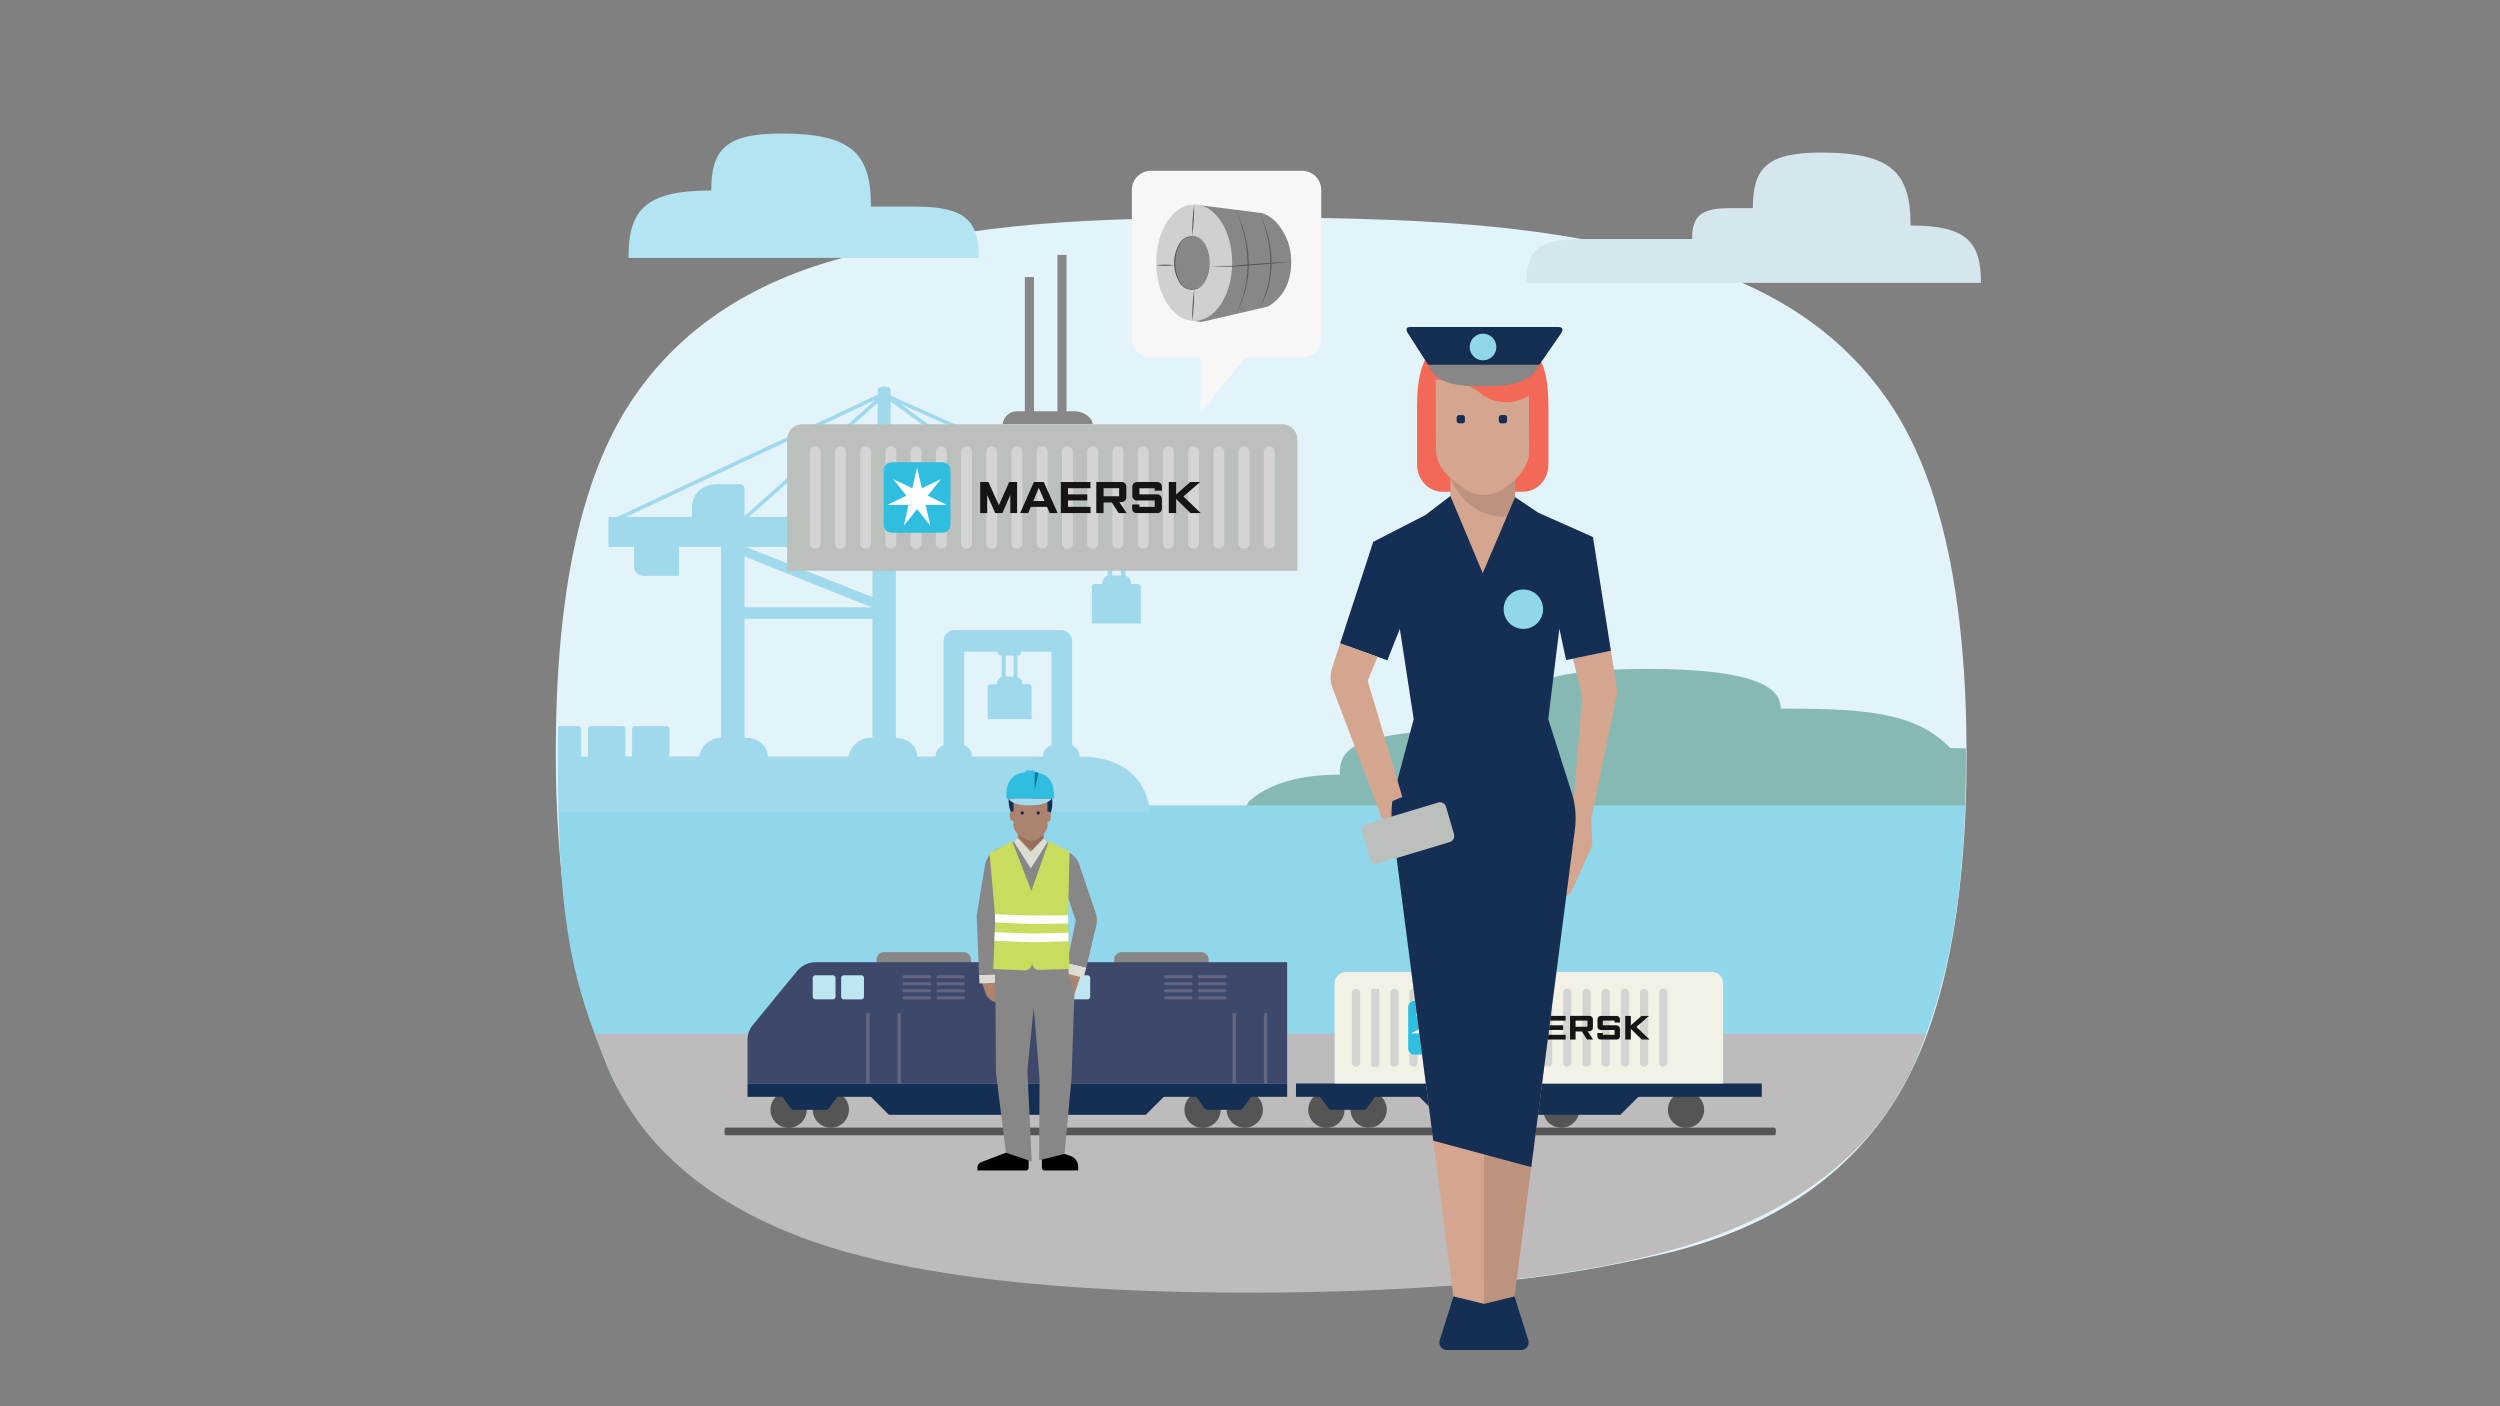
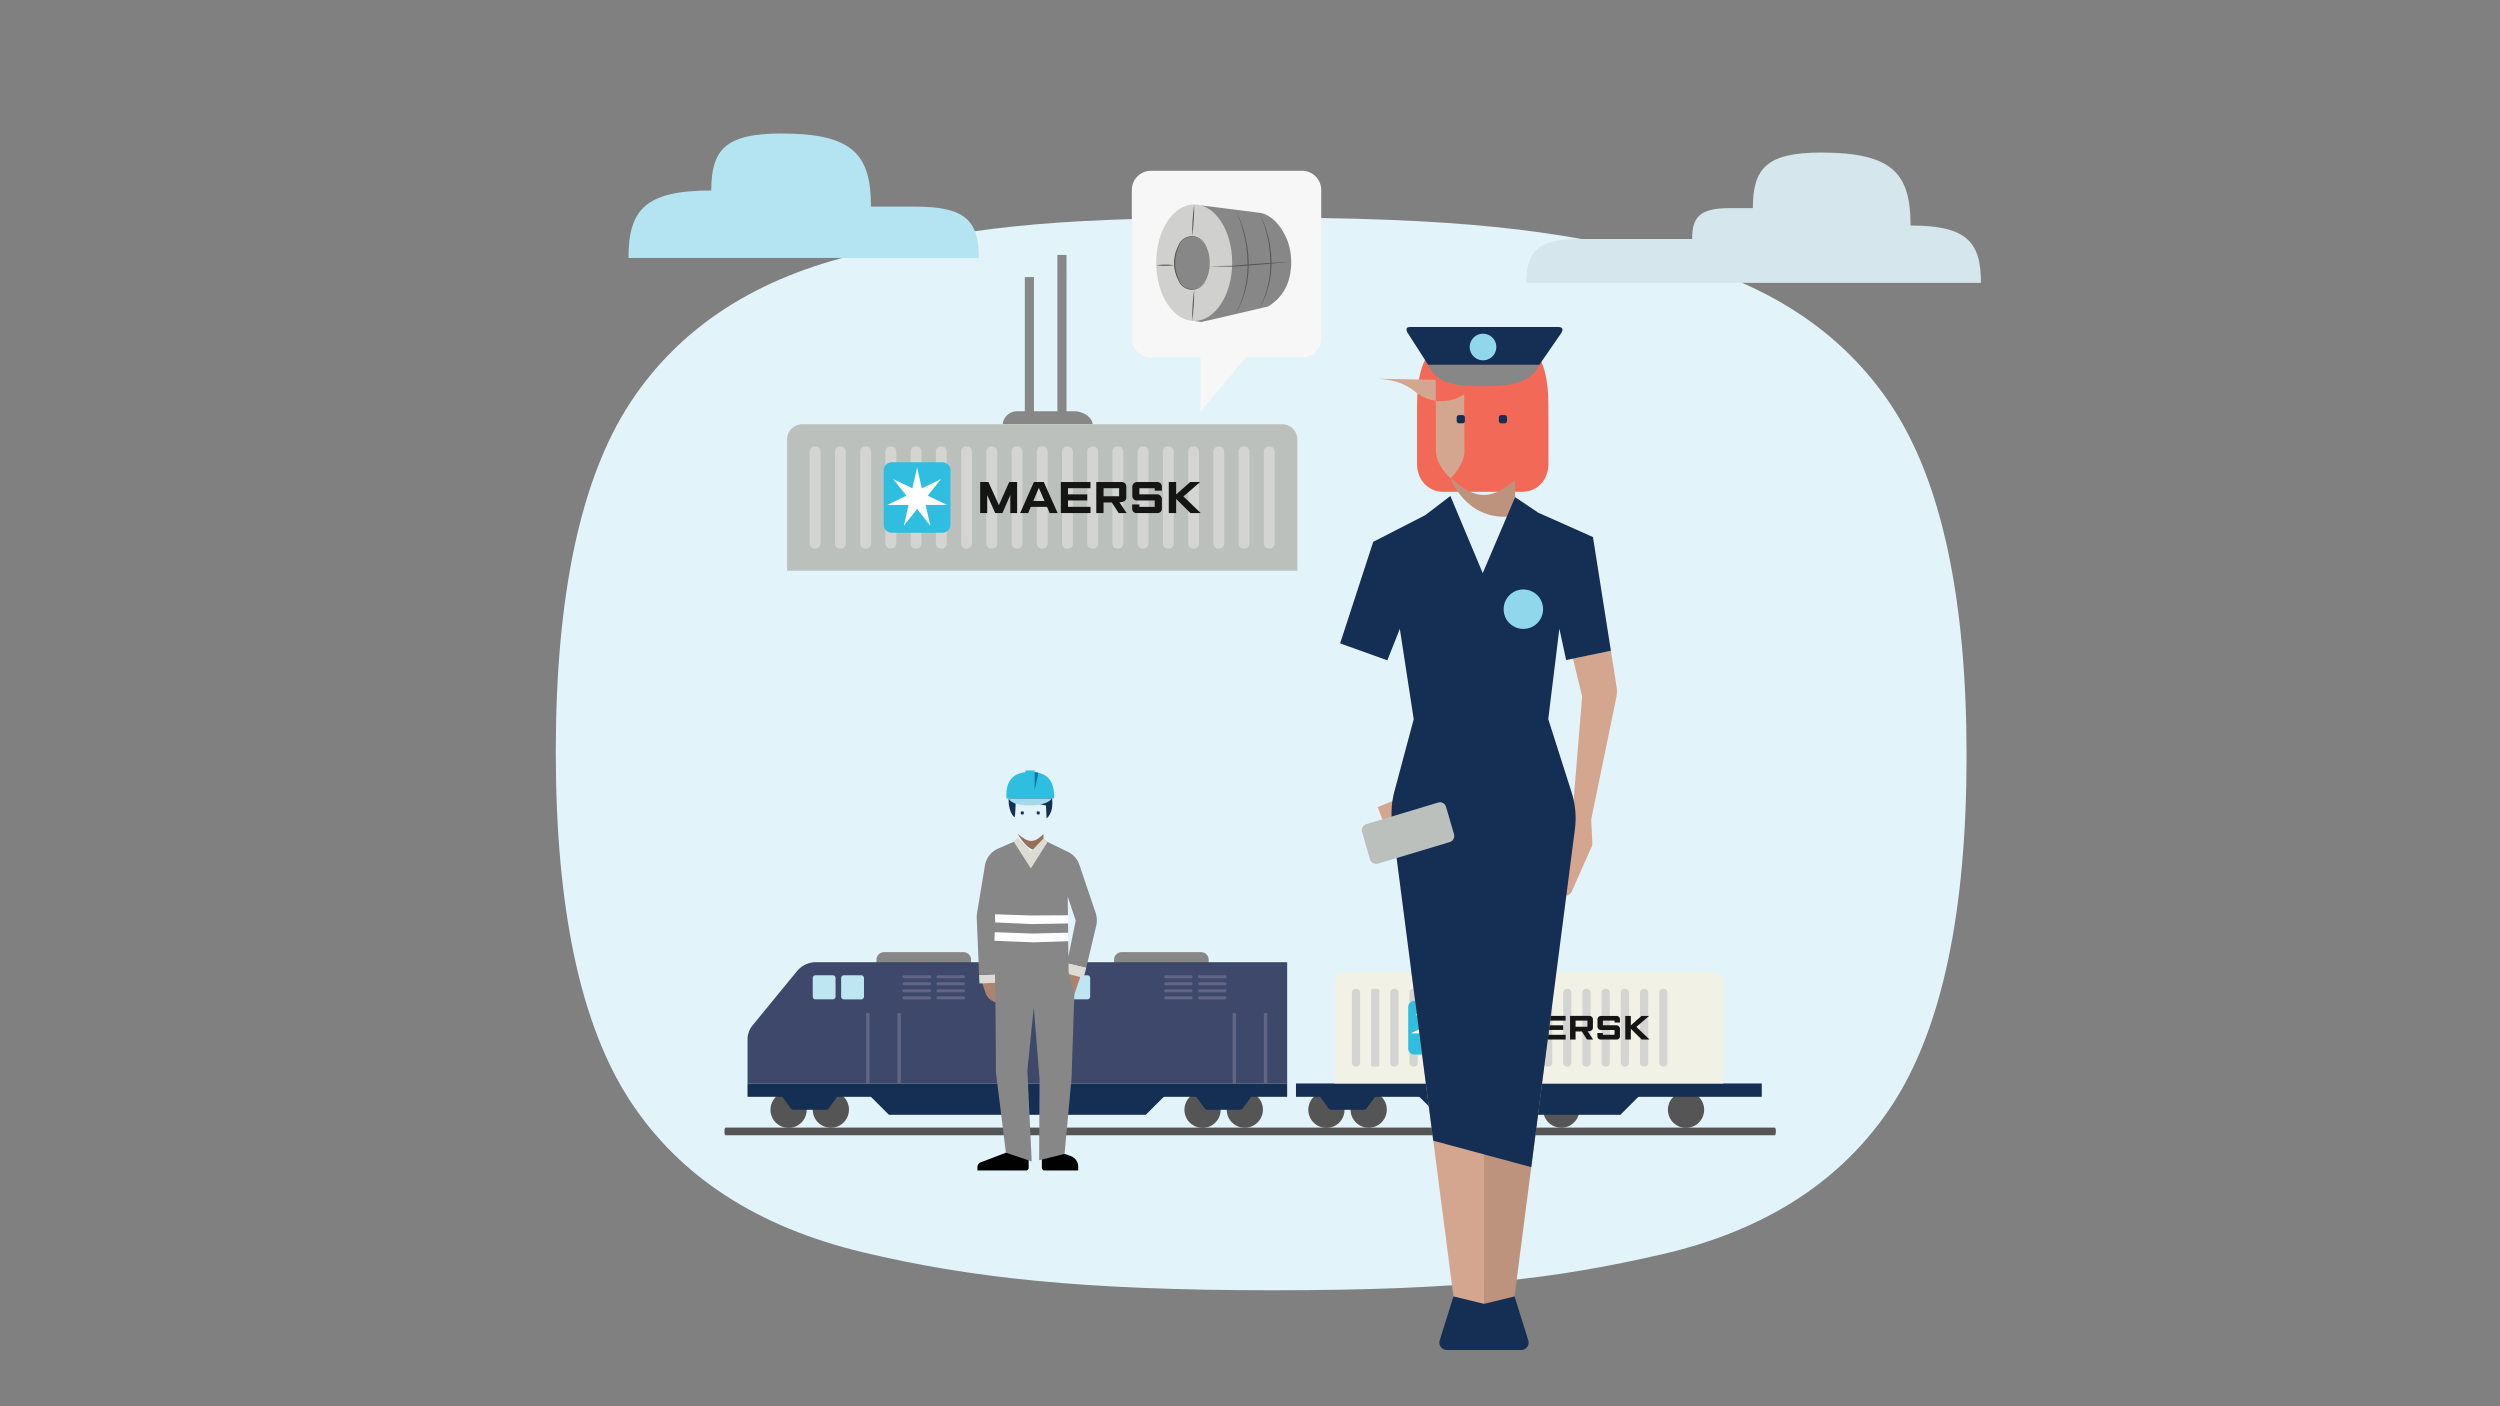
<svg xmlns="http://www.w3.org/2000/svg" id="Layer_1" data-name="Layer 1" viewBox="0 0 720 405">
  <rect x="0" y="0" width="720" height="405" fill="#808080" stroke="none" />
  <defs>
    <style>.cls-1,.cls-2{fill:none;}.cls-2{stroke:#91d7ec;stroke-miterlimit:10;stroke-width:29.215px;}.cls-3{fill:#e2f3f9;}.cls-4{clip-path:url(#clip-path);}.cls-5{fill:#86b9b3;}.cls-6{fill:#91d7ec;}.cls-7{fill:#a1d9ec;}.cls-8{fill:#bdbbbb;}.cls-9{fill:#878787;}.cls-10{fill:#bcc0bc;}.cls-11{fill:#d4d5d3;}.cls-12{fill:#151515;}.cls-13{fill:#2fbee0;}.cls-14{fill:#fff;}.cls-15{fill:#d6e6ed;}.cls-16{fill:#b4e3f1;}.cls-17{clip-path:url(#clip-path-2);}.cls-18{fill:#545554;}.cls-19{fill:#142e54;}.cls-20{fill:#f2f1e6;}.cls-21{fill:#3d486a;}.cls-22{fill:#bde5f2;}.cls-23{fill:#636683;}.cls-24{fill:#d4a690;}.cls-25{fill:#be937d;}.cls-26{fill:#f26a57;}.cls-27{fill:#ac836f;}.cls-28{fill:#966e5a;}.cls-29{fill:#010101;}.cls-30{fill:#dddcd4;}.cls-31{fill:#a5daed;}.cls-32{fill:#0174a8;}.cls-33{fill:#c9dc5d;}.cls-34{fill:#f7f7f7;}.cls-35{fill:#d0d0cf;}.cls-36{fill:#555554;}</style>
    <clipPath id="clip-path">
-       <path class="cls-1" d="M231.717,80.267q-42.915,16.445-57.088,51.266c-9.451,23.227-14.161,42.851-13.974,89.757.187,46.907,4.769,62.217,13.912,85.001q13.715,34.148,56.737,50.251Q274.339,372.614,363.292,372.28q88.936-.355,131.849-16.791,42.919-16.445,57.086-51.266c9.454-23.229,14.146-47.806,13.979-89.759-.167-41.95-4.772-62.217-13.915-84.998Q538.58,95.318,495.551,79.214,452.525,63.144,363.567,63.478q-88.936.355-131.85,16.789" />
-     </clipPath>
+       </clipPath>
    <clipPath id="clip-path-2">
      <rect class="cls-1" x="208.643" y="324.755" width="302.803" height="2.198" />
    </clipPath>
  </defs>
  <line class="cls-2" x1="271.518" y1="313.373" x2="448.571" y2="313.373" />
  <path class="cls-3" d="M366.643,371.596c55.2,0,81.888-3.444,111.913-10.34q45.001-10.341,66.417-43.071,21.373-32.731,21.4-100.496,0-67.751-21.4-100.495-21.412-32.742-67.152-43.643C447.307,66.279,421.512,62.633,359.792,62.633c-61.718,0-81.888,3.442-111.913,10.34q-45.003,10.341-66.417,43.069-21.373,32.734-21.4,100.496,0,67.754,21.4,100.495,21.412,32.742,67.152,43.643c30.514,7.272,62.829,10.92,118.029,10.92" />
  <g class="cls-4">
    <path class="cls-5" d="M604.844,230.548c-7.765-7.229-21.253-15.106-43.177-15.106-9.984-10.46-25.134-11.36-48.822-11.36,0-5.057-4.507-11.424-38.711-11.424-36.759,0-38.188,7.492-38.188,17.154-47.825,0-50.082,5.883-50.082,13.294-13.416,0-21.183,3.434-25.68,7.314a2.523,2.523,0,0,0-1.055,2.571H606.277a4.12,4.12,0,0,0-1.433-2.443" />
    <rect class="cls-6" x="160.818" y="231.946" width="423.624" height="82.108" />
    <path class="cls-7" d="M271.744,184.675V214.684a3.191,3.191,0,0,0-2.259,3.043v.157h-5.275c-.273-3.498-2.917-5.182-6.199-5.413V157.516h59.623a1.333,1.333,0,0,0,1.373,1.371v6.884a2.447,2.447,0,0,0-1.551,2.418h-2.17a.828.828,0,0,0-.823.831v10.533h14.111V169.095a.916.916,0,0,0-.991-.906h-1.891a2.304,2.304,0,0,0-1.553-2.414v-6.888a1.252,1.252,0,0,0,1.218-1.371h19.264V154.862a5.994,5.994,0,0,0-5.996-5.992h-3.932l-78.186-34.94v-1.649c0-1.295-3.734-1.216-3.734,0v1.376L177.749,148.87h-2.49v8.646h7.333v5.206a2.892,2.892,0,0,0,3.212,3.125h9.73v-8.332h12.148V212.448a6.657,6.657,0,0,0-6.332,5.419q-4.356-.006-8.543-.006v-7.817a.9.9,0,0,0-.898-.92H182.912a.833.833,0,0,0-.871.873v7.862h-1.944v-7.815a.904.904,0,0,0-.906-.92h-8.994a.837.837,0,0,0-.871.873v7.86h-1.948v-7.813a.898.898,0,0,0-.896-.92h-8.998a.836.836,0,0,0-.871.873V217.855c-5.434-.004-10.44-.006-13.449-.006-19.017,0-20.368,15.853-20.368,15.853H331.142s-.347-15.803-20.122-15.803h-.143v-.172a3.2,3.2,0,0,0-2.116-3.001V184.675a3.204,3.204,0,0,0-3.204-3.204h-30.605a3.204,3.204,0,0,0-3.208,3.204m20.155,10.183h-2.269v-6.04h2.269Zm-14.221-7.175h9.61a1.186,1.186,0,0,0,1.208,1.136v6.09a2.17,2.17,0,0,0-1.376,2.141h-1.93a.74.74,0,0,0-.734.738V207.101H297.079v-9.248a.812.812,0,0,0-.875-.805h-1.793a2.046,2.046,0,0,0-1.373-2.137v-6.094a1.103,1.103,0,0,0,1.067-1.136h8.721v26.958a3.198,3.198,0,0,0-2.404,3.086v.168c-5.301-.002-12.34-.002-20.484-.008v-.159a3.198,3.198,0,0,0-2.259-3.045ZM214.419,178.217h36.856v34.221h-.296a6.644,6.644,0,0,0-6.603,5.44c-7.641-.004-15.46-.004-23.2-.006-.296-3.686-3.225-5.351-6.758-5.432Zm0-17.969,36.593,14.639H214.419Zm.445-2.732h36.411v14.473Zm37.28-42.352L214.423,148.574v-7.602a1.419,1.419,0,0,0-1.605-1.524H206.84c-7.333,0-7.537,6.156-7.537,6.156v3.266H180.324Zm.631,33.706H215.707L252.774,116.037Zm67.521,10.018H322.86v6.826h-2.565Zm-16.434-10.018-44.534-32.541,72.822,32.541Zm-47.353,0V115.629l45.494,33.24Z" />
    <path class="cls-8" d="M238.172,378.822q47.973,21.549,147.281,21.576,99.296,0,147.279-21.576,47.989-21.588,63.961-67.705c1.525-4.402,2.94-8.849,4.248-13.391H170.543c1.374,4.598,2.871,9.233,4.51,14.134q15.155,45.373,63.119,66.962" />
  </g>
  <path class="cls-9" d="M309.407,118.441h-2.251V73.421h-2.626v45.02h-6.752V79.799h-2.626v38.642h-2.251a4.143,4.143,0,0,0-4.127,3.752h25.886c0-1.875-2.626-3.752-5.253-3.752" />
  <path class="cls-10" d="M373.627,164.379V126.542a4.347,4.347,0,0,0-4.348-4.349H231.037a4.348,4.348,0,0,0-4.349,4.349v37.837Z" />
  <path class="cls-11" d="M234.875,157.997h-.213a1.456,1.456,0,0,1-1.452-1.452V130.03a1.459,1.459,0,0,1,1.455-1.455h.211a1.45,1.45,0,0,1,1.451,1.451v26.519a1.456,1.456,0,0,1-1.452,1.452" />
  <path class="cls-11" d="M242.142,157.997h-.213a1.453,1.453,0,0,1-1.452-1.454V130.028a1.453,1.453,0,0,1,1.452-1.454h.213a1.45,1.45,0,0,1,1.45,1.451v26.52a1.45,1.45,0,0,1-1.45,1.451" />
  <path class="cls-11" d="M249.406,157.997h-.211a1.453,1.453,0,0,1-1.454-1.454V130.028a1.453,1.453,0,0,1,1.454-1.454h.211a1.45,1.45,0,0,1,1.451,1.451v26.52a1.451,1.451,0,0,1-1.451,1.451" />
  <path class="cls-11" d="M256.674,157.997h-.215a1.452,1.452,0,0,1-1.452-1.452V130.027a1.452,1.452,0,0,1,1.452-1.452h.211a1.453,1.453,0,0,1,1.454,1.454v26.519a1.449,1.449,0,0,1-1.45,1.45" />
  <path class="cls-11" d="M263.94,157.997h-.221a1.445,1.445,0,0,1-1.446-1.447v-26.524a1.45,1.45,0,0,1,1.45-1.451h.213a1.453,1.453,0,0,1,1.454,1.454v26.52a1.449,1.449,0,0,1-1.45,1.448" />
  <path class="cls-11" d="M271.204,157.997h-.218a1.447,1.447,0,0,1-1.448-1.448V130.027a1.456,1.456,0,0,1,1.452-1.452h.213A1.451,1.451,0,0,1,272.654,130.027v26.519a1.45,1.45,0,0,1-1.45,1.451" />
  <path class="cls-11" d="M278.467,157.997h-.214a1.449,1.449,0,0,1-1.45-1.45V130.028a1.458,1.458,0,0,1,1.454-1.454h.213a1.448,1.448,0,0,1,1.448,1.45v26.52a1.451,1.451,0,0,1-1.451,1.452" />
  <path class="cls-11" d="M285.734,157.997h-.213a1.453,1.453,0,0,1-1.452-1.454V130.028a1.453,1.453,0,0,1,1.452-1.454h.213a1.449,1.449,0,0,1,1.45,1.45v26.523a1.449,1.449,0,0,1-1.45,1.45" />
  <path class="cls-11" d="M293,157.997h-.215a1.45,1.45,0,0,1-1.45-1.451V130.027a1.456,1.456,0,0,1,1.452-1.452h.211a1.451,1.451,0,0,1,1.451,1.451v26.52a1.45,1.45,0,0,1-1.45,1.451" />
  <path class="cls-11" d="M300.267,157.997h-.213a1.459,1.459,0,0,1-1.455-1.455V130.027a1.452,1.452,0,0,1,1.452-1.452h.213a1.452,1.452,0,0,1,1.452,1.452v26.519a1.45,1.45,0,0,1-1.45,1.451" />
  <path class="cls-11" d="M307.531,157.997h-.215a1.451,1.451,0,0,1-1.45-1.451V130.027a1.451,1.451,0,0,1,1.451-1.452h.213a1.451,1.451,0,0,1,1.451,1.452v26.52a1.449,1.449,0,0,1-1.45,1.45" />
  <path class="cls-11" d="M314.794,157.997h-.214a1.448,1.448,0,0,1-1.448-1.45v-26.52a1.452,1.452,0,0,1,1.452-1.452h.211a1.449,1.449,0,0,1,1.45,1.45v26.521a1.45,1.45,0,0,1-1.451,1.451" />
  <path class="cls-11" d="M322.062,157.997h-.217a1.448,1.448,0,0,1-1.448-1.448V130.027a1.451,1.451,0,0,1,1.451-1.452h.213a1.451,1.451,0,0,1,1.451,1.451v26.521a1.449,1.449,0,0,1-1.45,1.45" />
  <path class="cls-11" d="M329.325,157.997h-.213a1.455,1.455,0,0,1-1.451-1.452V130.027a1.457,1.457,0,0,1,1.452-1.452h.211a1.45,1.45,0,0,1,1.451,1.451v26.52a1.45,1.45,0,0,1-1.451,1.451" />
  <path class="cls-11" d="M336.592,157.997h-.215a1.449,1.449,0,0,1-1.45-1.45v-26.52a1.452,1.452,0,0,1,1.452-1.452h.211a1.45,1.45,0,0,1,1.451,1.451v26.521a1.449,1.449,0,0,1-1.45,1.45" />
  <path class="cls-11" d="M343.861,157.997H343.644a1.451,1.451,0,0,1-1.451-1.451V130.027a1.451,1.451,0,0,1,1.452-1.452h.211a1.458,1.458,0,0,1,1.454,1.454v26.519a1.449,1.449,0,0,1-1.45,1.45" />
  <path class="cls-11" d="M351.122,157.997h-.217a1.447,1.447,0,0,1-1.447-1.448V130.027a1.451,1.451,0,0,1,1.452-1.452h.211a1.456,1.456,0,0,1,1.452,1.452v26.517a1.452,1.452,0,0,1-1.452,1.452" />
  <path class="cls-11" d="M358.389,157.997h-.213a1.454,1.454,0,0,1-1.454-1.454V130.028a1.453,1.453,0,0,1,1.454-1.454h.211a1.457,1.457,0,0,1,1.452,1.452v26.517a1.451,1.451,0,0,1-1.451,1.452" />
  <path class="cls-11" d="M365.655,157.997h-.215a1.457,1.457,0,0,1-1.452-1.452V130.027a1.452,1.452,0,0,1,1.452-1.452h.213a1.453,1.453,0,0,1,1.454,1.454v26.517a1.45,1.45,0,0,1-1.451,1.451" />
  <polygon class="cls-12" points="282.286 147.759 282.286 138.821 284.665 138.821 287.679 145.496 290.65 138.821 292.927 138.821 292.927 147.759 290.965 147.759 290.965 142.559 288.703 147.759 286.611 147.759 284.319 142.586 284.319 147.759 282.286 147.759" />
  <path class="cls-12" d="M296.11,147.759h-2.31l3.967-8.944h2.84l3.995,8.944h-2.28l-.782-1.784h-4.67Zm4.711-3.462-1.641-3.791-1.603,3.791Z" />
  <polygon class="cls-12" points="305.521 147.759 305.521 138.821 314.058 138.821 314.058 140.604 307.582 140.604 307.582 142.38 313.135 142.38 313.135 144.126 307.582 144.126 307.582 145.968 314.073 145.968 314.073 147.759 305.521 147.759" />
  <path class="cls-12" d="M315.732,147.756v-8.941h7.143a1.373,1.373,0,0,1,1.506,1.501v3.005c0,.688-.61,1.317-1.796,1.317h-.205l2.078,3.119h-2.295l-1.971-3.056h-2.369V147.756Zm2.092-4.835h4.485v-2.315h-4.485Z" />
  <path class="cls-12" d="M328.145,147.762h-.707a1.222,1.222,0,0,1-1.37-1.312V145.284H328.145v.691h4.41v-1.831h-5.06a1.297,1.297,0,0,1-1.389-1.294v-2.657a1.358,1.358,0,0,1,1.403-1.369h5.787a1.313,1.313,0,0,1,1.322,1.427v1.066h-2.062v-.705H328.145v1.759h5.047a1.368,1.368,0,0,1,1.426,1.443v2.55a1.263,1.263,0,0,1-1.385,1.399Z" />
  <polygon class="cls-12" points="336.611 147.762 336.611 138.824 338.731 138.824 338.731 142.398 342.765 138.824 345.637 138.824 340.82 142.974 345.812 147.762 342.839 147.762 338.731 143.695 338.731 147.762 336.611 147.762" />
  <path class="cls-13" d="M273.735,151.12a2.313,2.313,0,0,1-2.313,2.31H256.821a2.313,2.313,0,0,1-2.317-2.31V135.455a2.313,2.313,0,0,1,2.317-2.314h14.601a2.314,2.314,0,0,1,2.313,2.314Z" />
  <polygon class="cls-14" points="267.184 142.76 270.978 138.002 270.968 137.987 265.483 140.629 264.127 134.693 264.112 134.693 262.755 140.629 257.271 137.987 257.258 138.002 261.053 142.76 255.568 145.4 255.574 145.419 261.661 145.419 260.308 151.355 260.324 151.363 264.119 146.603 267.914 151.363 267.931 151.353 266.577 145.419 272.666 145.419 272.668 145.4 267.184 142.76" />
  <path class="cls-15" d="M550.245,64.947c16.215,0,20.27,4.73,20.27,16.517H439.61c0-9.02,3.103-12.64,15.513-12.64h32.21c0-6.342,2.182-8.886,10.906-8.886h6.583c0-11.419,3.928-16.001,19.637-16.001,20.629,0,25.786,6.017,25.786,21.01" />
  <path class="cls-16" d="M211.932,74.284H181.006c0-13.861,4.768-19.423,23.838-19.423,0-11.713,4.03-16.415,20.145-16.415,20.682,0,25.854,6.033,25.854,21.065h12.915c14.503,0,18.13,4.232,18.13,14.772H199.136" />
  <g class="cls-17">
    <g class="cls-17">
      <path class="cls-18" d="M511.156,324.756c.163,0,.291.483.291,1.098,0,.614-.128,1.1-.291,1.1H208.93c-.163,0-.287-.486-.287-1.1,0-.615.124-1.098.287-1.098Z" />
    </g>
  </g>
  <path class="cls-9" d="M320.86,291.147a2.177,2.177,0,0,0,2.177,2.174H345.915a2.178,2.178,0,0,0,2.181-2.174V276.399a2.177,2.177,0,0,0-2.181-2.177H323.036a2.176,2.176,0,0,0-2.177,2.177Z" />
  <path class="cls-9" d="M252.429,291.147a2.178,2.178,0,0,0,2.178,2.174h22.879a2.178,2.178,0,0,0,2.179-2.174V276.399a2.176,2.176,0,0,0-2.179-2.177H254.607a2.177,2.177,0,0,0-2.178,2.177Z" />
  <path class="cls-18" d="M234.069,319.587a5.215,5.215,0,1,0,5.196-5.232,5.216,5.216,0,0,0-5.196,5.232" />
  <path class="cls-18" d="M221.9,319.631a5.214,5.214,0,1,1,5.236,5.195,5.213,5.213,0,0,1-5.236-5.195" />
  <path class="cls-19" d="M233.2,313.962h7.147a1.096,1.096,0,0,1,.884,1.742l-2.527,3.46a1.093,1.093,0,0,1-.884.451h-9.241a1.097,1.097,0,0,1-.884-.451l-2.525-3.46a1.095,1.095,0,0,1,.884-1.742Z" />
  <path class="cls-18" d="M353.29,319.587a5.215,5.215,0,1,0,5.196-5.232,5.214,5.214,0,0,0-5.196,5.232" />
  <path class="cls-18" d="M341.12,319.631a5.215,5.215,0,1,1,5.234,5.195,5.215,5.215,0,0,1-5.234-5.195" />
  <path class="cls-19" d="M352.421,313.962h7.147a1.096,1.096,0,0,1,.884,1.742l-2.528,3.46a1.097,1.097,0,0,1-.884.451h-9.241a1.097,1.097,0,0,1-.884-.451l-2.527-3.46a1.096,1.096,0,0,1,.884-1.742Z" />
  <path class="cls-18" d="M444.434,319.587a5.215,5.215,0,1,0,5.197-5.232,5.212,5.212,0,0,0-5.197,5.232" />
  <path class="cls-18" d="M480.363,319.631a5.215,5.215,0,1,1,5.234,5.195,5.214,5.214,0,0,1-5.234-5.195" />
  <path class="cls-18" d="M388.965,319.587a5.215,5.215,0,1,0,5.197-5.232,5.216,5.216,0,0,0-5.197,5.232" />
  <path class="cls-18" d="M376.797,319.631a5.215,5.215,0,1,1,5.235,5.195,5.212,5.212,0,0,1-5.235-5.195" />
  <rect class="cls-19" x="373.241" y="312.041" width="134.144" height="3.842" />
  <path class="cls-20" d="M384.372,312.041V283.231a3.314,3.314,0,0,1,3.314-3.311H492.944a3.312,3.312,0,0,1,3.311,3.311v28.81Z" />
  <path class="cls-11" d="M478.952,307.18h.167a1.109,1.109,0,0,0,1.107-1.105v-20.191a1.103,1.103,0,0,0-1.102-1.104h-.162a1.113,1.113,0,0,0-1.111,1.111V306.08a1.1,1.1,0,0,0,1.101,1.1" />
  <path class="cls-11" d="M473.421,307.18h.166a1.11,1.11,0,0,0,1.107-1.107V285.884a1.102,1.102,0,0,0-1.102-1.104h-.162a1.109,1.109,0,0,0-1.109,1.109V306.08a1.101,1.101,0,0,0,1.101,1.1" />
  <path class="cls-11" d="M467.891,307.18h.162a1.108,1.108,0,0,0,1.109-1.108V285.887a1.106,1.106,0,0,0-1.107-1.107h-.163a1.105,1.105,0,0,0-1.104,1.105v20.192a1.103,1.103,0,0,0,1.102,1.102" />
  <path class="cls-11" d="M462.356,307.18h.163a1.115,1.115,0,0,0,1.112-1.112V285.885a1.105,1.105,0,0,0-1.104-1.105h-.166a1.108,1.108,0,0,0-1.107,1.108v20.191a1.101,1.101,0,0,0,1.101,1.101" />
  <path class="cls-11" d="M456.822,307.18h.17a1.11,1.11,0,0,0,1.108-1.107V285.883a1.103,1.103,0,0,0-1.102-1.102h-.162a1.113,1.113,0,0,0-1.113,1.113V306.08a1.099,1.099,0,0,0,1.1,1.1" />
  <path class="cls-11" d="M451.294,307.18h.164a1.106,1.106,0,0,0,1.107-1.107V285.885a1.105,1.105,0,0,0-1.104-1.105h-.162a1.109,1.109,0,0,0-1.108,1.108v20.191a1.102,1.102,0,0,0,1.102,1.101" />
  <path class="cls-11" d="M445.764,307.18h.162a1.112,1.112,0,0,0,1.109-1.108V285.887a1.106,1.106,0,0,0-1.105-1.107h-.164a1.105,1.105,0,0,0-1.104,1.105v20.192a1.103,1.103,0,0,0,1.102,1.102" />
  <path class="cls-11" d="M440.232,307.18h.171a1.096,1.096,0,0,0,1.096-1.096v-20.199a1.105,1.105,0,0,0-1.104-1.105h-.162a1.103,1.103,0,0,0-1.102,1.104v20.195a1.101,1.101,0,0,0,1.101,1.101" />
  <path class="cls-11" d="M434.7,307.18h.162a1.105,1.105,0,0,0,1.107-1.105V285.885a1.106,1.106,0,0,0-1.105-1.105h-.162a1.104,1.104,0,0,0-1.104,1.104v20.193a1.102,1.102,0,0,0,1.102,1.102" />
  <path class="cls-11" d="M429.169,307.18h.163a1.104,1.104,0,0,0,1.104-1.104V285.887a1.106,1.106,0,0,0-1.105-1.107h-.162a1.103,1.103,0,0,0-1.102,1.104v20.193a1.102,1.102,0,0,0,1.102,1.102" />
  <path class="cls-11" d="M423.636,307.18h.162a1.107,1.107,0,0,0,1.108-1.108V285.885a1.105,1.105,0,0,0-1.105-1.105h-.164a1.103,1.103,0,0,0-1.102,1.104v20.193a1.106,1.106,0,0,0,1.102,1.102" />
  <path class="cls-11" d="M418.105,307.18h.163a1.107,1.107,0,0,0,1.104-1.104V285.885a1.105,1.105,0,0,0-1.104-1.105h-.162a1.104,1.104,0,0,0-1.104,1.104v20.193a1.105,1.105,0,0,0,1.102,1.102" />
  <path class="cls-11" d="M412.572,307.18h.166a1.102,1.102,0,0,0,1.102-1.101V285.885a1.106,1.106,0,0,0-1.105-1.105h-.162a1.104,1.104,0,0,0-1.104,1.104v20.193a1.102,1.102,0,0,0,1.102,1.102" />
  <path class="cls-11" d="M407.041,307.18h.164a1.108,1.108,0,0,0,1.105-1.104V285.887a1.106,1.106,0,0,0-1.107-1.107h-.162a1.106,1.106,0,0,0-1.105,1.105V306.076a1.104,1.104,0,0,0,1.104,1.104" />
  <path class="cls-11" d="M401.507,307.18h.164a1.107,1.107,0,0,0,1.105-1.104V285.887a1.106,1.106,0,0,0-1.107-1.107h-.162a1.105,1.105,0,0,0-1.104,1.105v20.192a1.102,1.102,0,0,0,1.102,1.102" />
  <path class="cls-11" d="M395.407,307.18h1.307a.534.534,0,0,0,.53-.533v-21.332a.532.532,0,0,0-.53-.534h-1.307a.533.533,0,0,0-.533.534v21.332a.534.534,0,0,0,.533.533" />
  <path class="cls-11" d="M390.444,307.18h.167a1.101,1.101,0,0,0,1.101-1.101V285.887a1.106,1.106,0,0,0-1.105-1.107h-.162a1.104,1.104,0,0,0-1.104,1.104v20.193a1.103,1.103,0,0,0,1.102,1.102" />
  <polygon class="cls-12" points="426.709 299.386 426.709 292.58 428.52 292.58 430.813 297.664 433.075 292.58 434.81 292.58 434.81 299.386 433.317 299.386 433.317 295.427 431.594 299.386 430 299.386 428.256 295.446 428.256 299.386 426.709 299.386" />
  <path class="cls-12" d="M437.235,299.386h-1.759l3.021-6.81h2.162l3.044,6.81h-1.737l-.599-1.357h-3.552Zm3.586-2.636-1.251-2.887-1.221,2.887Z" />
  <polygon class="cls-12" points="444.401 299.386 444.401 292.58 450.897 292.58 450.897 293.937 445.969 293.937 445.969 295.289 450.197 295.289 450.197 296.619 445.969 296.619 445.969 298.022 450.909 298.022 450.909 299.386 444.401 299.386" />
  <path class="cls-12" d="M452.172,299.385v-6.809h5.438A1.046,1.046,0,0,1,458.759,293.719v2.288c0,.525-.463,1.002-1.368,1.002h-.153l1.58,2.376h-1.749l-1.502-2.327h-1.801v2.327Zm1.594-3.682h3.416v-1.765h-3.416Z" />
  <path class="cls-12" d="M461.623,299.39h-.536a.93.93,0,0,1-1.042-1V297.501h1.578v.528h3.361v-1.396h-3.855a.987.987,0,0,1-1.055-.985V293.624a1.035,1.035,0,0,1,1.066-1.043h4.407a1.001,1.001,0,0,1,1.006,1.089v.812h-1.568v-.54h-3.361v1.341h3.843a1.043,1.043,0,0,1,1.086,1.1v1.942a.96.96,0,0,1-1.051,1.065Z" />
  <polygon class="cls-12" points="468.072 299.39 468.072 292.581 469.683 292.581 469.683 295.303 472.759 292.581 474.943 292.581 471.276 295.742 475.077 299.39 472.812 299.39 469.683 296.292 469.683 299.39 468.072 299.39" />
  <path class="cls-13" d="M420.194,301.946a1.761,1.761,0,0,1-1.758,1.759H407.317a1.761,1.761,0,0,1-1.762-1.759v-11.928a1.761,1.761,0,0,1,1.762-1.762h11.119a1.76,1.76,0,0,1,1.758,1.762Z" />
  <polygon class="cls-14" points="415.209 295.58 418.097 291.956 418.091 291.945 413.913 293.957 412.882 289.438 412.868 289.438 411.837 293.957 407.661 291.945 407.652 291.956 410.541 295.58 406.365 297.588 406.371 297.605 411.004 297.605 409.973 302.122 409.986 302.129 412.876 298.506 415.764 302.129 415.779 302.121 414.746 297.605 419.382 297.605 419.385 297.588 415.209 295.58" />
  <path class="cls-21" d="M370.704,277.106V312.041H215.289v-12.671a6.448,6.448,0,0,1,1.461-4.081l12.768-15.583a7.095,7.095,0,0,1,5.489-2.599Z" />
  <polygon class="cls-19" points="473.774 313.962 466.679 321.054 437.681 321.054 437.681 313.962 473.774 313.962" />
  <polygon class="cls-19" points="406.856 313.962 413.949 321.054 442.949 321.054 442.949 313.962 406.856 313.962" />
  <rect class="cls-19" x="215.288" y="312.041" width="155.415" height="3.842" />
  <polygon class="cls-19" points="279.731 313.962 306.265 313.962 337.092 313.962 329.998 321.054 306.265 321.054 279.731 321.054 255.996 321.054 248.906 313.962 279.731 313.962" />
  <path class="cls-19" d="M388.096,313.962h7.151a1.096,1.096,0,0,1,.882,1.742l-2.525,3.46a1.102,1.102,0,0,1-.888.451h-9.24a1.099,1.099,0,0,1-.886-.451l-2.527-3.46a1.097,1.097,0,0,1,.888-1.742Z" />
  <path class="cls-22" d="M234.854,280.881h4.994a.79.79,0,0,1,.79.79v5.356a.79.79,0,0,1-.79.79h-4.994a.79.79,0,0,1-.79-.79v-5.356A.79.79,0,0,1,234.854,280.881Z" />
  <path class="cls-22" d="M243.04,280.881h4.994a.792.792,0,0,1,.792.792v5.355a.79.79,0,0,1-.79.79h-4.994a.792.792,0,0,1-.792-.792v-5.355A.79.79,0,0,1,243.04,280.881Z" />
  <path class="cls-22" d="M299.999,280.881h4.994a.792.792,0,0,1,.792.792v5.355a.79.79,0,0,1-.79.79H300a.792.792,0,0,1-.792-.792v-5.355A.79.79,0,0,1,299.999,280.881Z" />
  <path class="cls-22" d="M308.187,280.881H313.18a.79.79,0,0,1,.79.79v5.356a.79.79,0,0,1-.79.79h-4.994a.789.789,0,0,1-.789-.789v-5.358A.79.79,0,0,1,308.187,280.881Z" />
  <path class="cls-23" d="M268.133,281.343v-.059a.404.404,0,0,0-.404-.404h-7.386a.4.4,0,0,0-.401.401v.063a.403.403,0,0,0,.402.403h7.383a.404.404,0,0,0,.405-.404" />
  <path class="cls-23" d="M268.133,283.366v-.059a.406.406,0,0,0-.407-.405h-7.385a.4.4,0,0,0-.4.4v.069a.4.4,0,0,0,.4.4h7.388a.405.405,0,0,0,.404-.404" />
  <path class="cls-23" d="M268.133,285.389v-.059a.405.405,0,0,0-.405-.404h-7.385a.401.401,0,0,0-.401.401v.061a.408.408,0,0,0,.405.407h7.381a.406.406,0,0,0,.405-.405" />
  <path class="cls-23" d="M268.133,287.413v-.059a.403.403,0,0,0-.403-.403h-7.388a.401.401,0,0,0-.401.401v.063a.404.404,0,0,0,.402.403h7.383a.406.406,0,0,0,.405-.405" />
  <path class="cls-23" d="M277.903,281.346v-.061a.406.406,0,0,0-.405-.405h-7.382a.403.403,0,0,0-.404.404v.059a.403.403,0,0,0,.404.404h7.385a.402.402,0,0,0,.403-.401" />
  <path class="cls-23" d="M277.903,283.366v-.062a.403.403,0,0,0-.404-.402h-7.382a.406.406,0,0,0-.405.405v.059a.403.403,0,0,0,.404.404h7.383a.403.403,0,0,0,.404-.404" />
  <path class="cls-23" d="M277.903,285.395v-.065a.404.404,0,0,0-.404-.404h-7.385a.403.403,0,0,0-.403.403v.059a.406.406,0,0,0,.407.407h7.385a.4.4,0,0,0,.4-.4" />
  <path class="cls-23" d="M277.903,287.415v-.061a.403.403,0,0,0-.403-.404h-7.385a.405.405,0,0,0-.404.404v.059a.403.403,0,0,0,.403.404h7.386a.403.403,0,0,0,.403-.403" />
  <path class="cls-23" d="M343.469,281.342v-.059a.403.403,0,0,0-.404-.403h-7.39a.4.4,0,0,0-.4.4v.065a.404.404,0,0,0,.402.403h7.386a.406.406,0,0,0,.405-.405" />
  <path class="cls-23" d="M343.469,283.365v-.059a.404.404,0,0,0-.404-.404h-7.385a.406.406,0,0,0-.405.405v.063a.402.402,0,0,0,.4.4h7.39a.405.405,0,0,0,.404-.405" />
  <path class="cls-23" d="M343.469,285.389v-.059a.403.403,0,0,0-.403-.404h-7.392a.4.4,0,0,0-.4.4v.063a.407.407,0,0,0,.405.405h7.383a.406.406,0,0,0,.405-.405" />
  <path class="cls-23" d="M343.469,287.411v-.058a.402.402,0,0,0-.401-.402h-7.392a.401.401,0,0,0-.401.401v.063a.404.404,0,0,0,.402.402h7.386a.406.406,0,0,0,.405-.407" />
  <path class="cls-23" d="M353.24,281.343v-.059a.405.405,0,0,0-.404-.404h-7.39a.397.397,0,0,0-.397.396v.067a.405.405,0,0,0,.404.404h7.383a.405.405,0,0,0,.404-.404" />
  <path class="cls-23" d="M353.24,283.368v-.059a.408.408,0,0,0-.405-.407h-7.39a.396.396,0,0,0-.396.396v.071a.402.402,0,0,0,.401.401h7.388a.404.404,0,0,0,.403-.403" />
  <path class="cls-23" d="M353.24,285.391v-.059a.406.406,0,0,0-.404-.405h-7.39a.397.397,0,0,0-.397.397v.063a.408.408,0,0,0,.408.408h7.379a.405.405,0,0,0,.404-.404" />
  <path class="cls-23" d="M353.24,287.413v-.058a.403.403,0,0,0-.403-.404h-7.392a.397.397,0,0,0-.397.397v.066a.405.405,0,0,0,.404.404h7.383a.405.405,0,0,0,.404-.405" />
  <rect class="cls-23" x="258.461" y="291.787" width="0.987" height="20.254" />
  <rect class="cls-23" x="249.45" y="291.787" width="0.983" height="20.254" />
  <rect class="cls-23" x="363.992" y="291.787" width="0.985" height="20.254" />
  <rect class="cls-23" x="354.982" y="291.787" width="0.985" height="20.254" />
  <polygon class="cls-14" points="436.346 143.186 437.741 162.748 426.999 171.017 417.052 162.748 417.708 142.844 426.999 171.017 436.346 143.186" />
  <path class="cls-24" d="M408.379,234.105l3.087-1.277a1.288,1.288,0,0,0,.787-1.334l-.018-.153a1.291,1.291,0,0,0-1.159-1.139l-7.202-.676-7.079,2.933,3.958,10.431a2.148,2.148,0,0,0,2.644,1.288l4.468-1.382a2.147,2.147,0,0,0,1.489-2.38Z" />
  <polygon class="cls-25" points="427.393 375.527 427.393 285.776 446.765 291.524 436.187 373.382 427.393 375.527" />
  <polygon class="cls-24" points="427.393 375.527 427.393 285.776 406.431 279.559 418.598 373.382 427.393 375.527" />
  <path class="cls-19" d="M436.187,373.382l3.955,12.636a2.149,2.149,0,0,1-2.05,2.79H427.393V375.528Z" />
  <path class="cls-19" d="M418.598,373.382l-3.955,12.636a2.148,2.148,0,0,0,2.049,2.79h10.7V375.528Z" />
  <path class="cls-24" d="M465.501,200.862,458.263,236.003l.328,6.821a2.144,2.144,0,0,1-.183.975L452.683,256.701a2.152,2.152,0,0,1-2.35,1.242l-1.801-.33-.12-14.32,4.348-7.392,2.898-35.318L453.021,189.684l10.917-2.259,1.636,10.365a8.57,8.57,0,0,1-.073,3.072" />
  <path class="cls-26" d="M438.472,141.636c4.186,0,7.478-3.38,7.478-8.036,0-4.865-.004-13.807-.004-16.575,0-15.732-5.063-20.528-18.918-20.528-13.854,0-18.918,4.796-18.918,20.528,0,2.768-.004,11.71-.004,16.575,0,4.656,3.291,8.036,7.478,8.036Z" />
-   <path class="cls-24" d="M413.491,109.382l.055,20.077c0,4.889,4.162,8.168,4.162,8.168v5.216l9.29,28.174,9.349-27.832v-4.99s4.044-3.847,4.044-7.921c0-1.047-.077-16.393-.077-16.393h.008a11.812,11.812,0,0,1-14.019-.668c-2.401-1.913-5.794-3.832-12.812-3.832" />
+   <path class="cls-24" d="M413.491,109.382l.055,20.077c0,4.889,4.162,8.168,4.162,8.168v5.216v-4.99s4.044-3.847,4.044-7.921c0-1.047-.077-16.393-.077-16.393h.008a11.812,11.812,0,0,1-14.019-.668c-2.401-1.913-5.794-3.832-12.812-3.832" />
  <path class="cls-19" d="M421.206,121.921h-.993a.691.691,0,0,1-.691-.691v-.992a.691.691,0,0,1,.691-.692h.993a.693.693,0,0,1,.692.692v.992a.692.692,0,0,1-.692.691" />
  <path class="cls-19" d="M433.346,121.921h-.993a.691.691,0,0,1-.691-.691v-.992a.691.691,0,0,1,.691-.692h.993a.693.693,0,0,1,.692.692v.992a.692.692,0,0,1-.692.691" />
  <path class="cls-25" d="M436.346,138.196V143.186l-1.883,5.609c-12.565.791-16.755-11.167-16.755-11.167,6.017,5.343,10.937,7.452,18.638.568" />
  <path class="cls-19" d="M451.046,190.093l12.892-2.668-5.166-32.753-15.727-7.003-6.698-4.484-9.319,21.881-9.318-22.226-7.238,5.526L395.491,156.043l-9.535,29.25,13.599,4.88,3.598-9.082,3.997,26.043L401.6,227.883a24.619,24.619,0,0,0-.633,9.544l11.812,91.094,28.22,7.614,12.574-97.317a24.654,24.654,0,0,0-.962-10.656l-6.716-21.052,3.204-26.064Z" />
  <path class="cls-10" d="M417.502,242.525l-20.662,6.204a1.839,1.839,0,0,1-2.279-1.252l-2.287-7.856a1.84,1.84,0,0,1,1.252-2.28l20.662-6.206a1.838,1.838,0,0,1,2.279,1.252l2.288,7.857a1.841,1.841,0,0,1-1.253,2.28" />
-   <path class="cls-24" d="M396.795,232.459,383.768,198.136a8.6,8.6,0,0,1-.136-5.712l2.325-7.132,10.791,3.87-2.851,6.923,9.979,33.439Z" />
  <path class="cls-6" d="M444.405,175.448a5.677,5.677,0,1,1-5.677-5.677,5.677,5.677,0,0,1,5.677,5.677" />
  <path class="cls-19" d="M411.318,105.088h31.987L449.509,96.125s1.501-1.951-.771-1.951H406.076c-1.668,0-.746,1.576-.746,1.576Z" />
  <path class="cls-9" d="M443.304,105.088H411.318c2.121,4.93,6.973,6.16,15.16,6.16,8.184,0,14.249-.703,16.827-6.16" />
  <path class="cls-6" d="M430.939,99.94a3.828,3.828,0,1,1-3.828-3.828,3.829,3.829,0,0,1,3.828,3.828" />
  <path class="cls-19" d="M290.484,230.62c0-4.326,1.71-5.807,6.491-5.807,4.783,0,6.107,1.821,6.107,6.576,0,3.119-1.665,4.313-1.665,4.313-.02-.618-.171-3.714-.171-3.714l-8.712-1.823s-.096,5.313-.367,5.153c-.851-.502-1.683-2.628-1.683-4.698" />
-   <path class="cls-27" d="M291.936,228.551l-.043,5.144h-.299c-.427,0-.769.335-.769,1.253,0,1.282.256,1.396,1.024,1.396v1.067a3.434,3.434,0,0,0,1.238,2.691v1.537l3.715,5.075,3.715-4.904v-1.58a3.683,3.683,0,0,0,1.182-2.52c0-.384-.03-.555-.03-1.024.855,0,.941-.427.941-1.623,0-1.195-.428-1.368-.684-1.368h-.257v-2.537Z" />
  <path class="cls-19" d="M294.601,234.561h-.365a.254.254,0,0,1-.254-.253v-.365a.254.254,0,0,1,.254-.253h.365a.252.252,0,0,1,.252.253v.365a.252.252,0,0,1-.252.253" />
  <path class="cls-19" d="M299.188,234.561h-.365a.253.253,0,0,1-.253-.253v-.365a.253.253,0,0,1,.253-.253h.365a.253.253,0,0,1,.253.253v.365a.253.253,0,0,1-.253.253" />
  <path class="cls-28" d="M300.519,240.23v1.58s-2.268,2.889-2.275,2.987c-2.668.005-5.156-4.695-5.156-4.695,2.917,2.563,4.554,2.932,7.431.128" />
  <path class="cls-27" d="M283.835,285.961l-1.081-3.153,4.193-1.436,2.416,7.059-.284.097a4.127,4.127,0,0,1-5.244-2.567" />
  <rect class="cls-27" x="304.311" y="281.317" width="7.461" height="4.431" transform="translate(-60.016 483.067) rotate(-71.091)" />
  <path class="cls-29" d="M296.253,333.287v3.014a.803.803,0,0,1-.802.802H281.497v-.888a1.605,1.605,0,0,1,1.032-1.498l8.777-3.353Z" />
  <path class="cls-29" d="M310.515,335.974v1.129H300.863a.803.803,0,0,1-.804-.802V332.846l3.842-1.485,4.477,1.59a3.207,3.207,0,0,1,2.136,3.023" />
  <polygon class="cls-30" points="282.084 283.238 281.973 280.777 286.639 280.574 286.655 283.052 282.084 283.238" />
  <polygon class="cls-30" points="306.727 280.243 307.324 277.306 312.866 278.61 312.071 281.655 306.727 280.243" />
  <path class="cls-9" d="M286.628,279.086h20.776l2.007,7.284-.794,23.918c-.005.125-.013.25-.024.377l-2.003,21.651-7.312,1.832.113-23.283-1.664-20.685-1.839,18.101,1.242,26.213-7.427-2.519-2.819-22.688a6.912,6.912,0,0,1-.048-.746l-.209-29.457" />
  <path class="cls-9" d="M307.761,280.395l-4.874,2.656a3.208,3.208,0,0,1-4.64-2.012l-.433-1.671-.661,2.984a3.208,3.208,0,0,1-3.317,2.508l-7.169-.411-.027-3.875-4.666.202-.672-16.475a6.499,6.499,0,0,1,.081-1.312l2.282-13.747a6.416,6.416,0,0,1,3.749-4.825l4.553-1.999,1.156-.926,3.275,3.422.478,4.024.493-4.064,3.119-3.213,1.228.835,5.869,2.847a6.424,6.424,0,0,1,3.279,3.721l4.702,13.928a6.423,6.423,0,0,1,.164,3.532l-2.863,12.087L307.325,277.306l2.484-12.177-2.306-6.91Z" />
  <polygon class="cls-30" points="296.877 250.092 301.715 242.494 300.519 241.491 296.844 245.331 293.09 241.287 291.966 242.419 296.877 250.092" />
  <path class="cls-31" d="M302.907,229.918H290.506s.323,2.035,5.975,2.035c5.65,0,6.425-2.035,6.425-2.035" />
  <path class="cls-13" d="M297.982,222.402v-.503h-2.663v.498c-4.069.429-5.494,3.038-5.494,6.659l-.009.863h13.768l.027-.825c-.193-4.306-1.945-6.308-5.629-6.692" />
  <path class="cls-32" d="M297.982,222.402v5.115l1.085-4.928a3.836,3.836,0,0,0-1.085-.187" />
-   <path class="cls-33" d="M284.982,245.689l1.673,18.863-.596,14.534s8.19.394,8.992.394a2.049,2.049,0,0,0,2.14-2.175c.257,1.354,1.003,2.073,2.177,2.019,1.172-.052,8.673-.238,8.673-.238l-.466-14.591.466-19.161-5.979-3.04-5.012,14.304-5.554-14.304Z" />
  <polygon class="cls-14" points="286.545 263.31 296.851 263.66 307.597 263.597 307.622 265.951 297.084 266.134 286.611 265.654 286.545 263.31" />
  <polygon class="cls-14" points="286.495 268.467 297.292 268.865 307.707 268.615 307.784 271.062 297.632 271.391 286.394 270.946 286.495 268.467" />
  <path class="cls-34" d="M331.484,49.186h43.513a5.517,5.517,0,0,1,5.516,5.516v42.768a5.517,5.517,0,0,1-5.516,5.516H358.793l-13.03,15.585V102.987H331.484a5.517,5.517,0,0,1-5.516-5.516V54.703a5.517,5.517,0,0,1,5.516-5.516" />
  <path class="cls-9" d="M346,59.164,362.88,61.3s4.896.377,7.97,8.159a18.492,18.492,0,0,1,0,12.112,13.04,13.04,0,0,1-5.71,6.714l-19.141,4.456-2.076-.307" />
  <path class="cls-35" d="M354.864,75.648c0,9.271-4.899,16.786-10.94,16.786s-10.939-7.515-10.939-16.786,4.897-16.786,10.939-16.786,10.94,7.515,10.94,16.786" />
  <path class="cls-9" d="M348.383,75.728c0,4.211-2.257,7.624-5.043,7.624s-5.043-3.414-5.043-7.624c0-4.211,2.257-7.626,5.043-7.626s5.043,3.415,5.043,7.626" />
  <path class="cls-36" d="M348.383,75.728a10.421,10.421,0,0,1-1.111,4.861,4.199,4.199,0,0,1-7.938.04,10.58,10.58,0,0,1-.001-9.804,4.202,4.202,0,0,1,7.941.04,10.445,10.445,0,0,1,1.109,4.862m0,0a10.367,10.367,0,0,0-1.185-4.822,4.035,4.035,0,0,0-7.643.04,11.041,11.041,0,0,0,0,9.563,4.035,4.035,0,0,0,7.643.04,10.371,10.371,0,0,0,1.185-4.822" />
  <path class="cls-18" d="M343.34,68.103c-.04-1.548.047-3.089.125-4.631.116-1.539.222-3.079.459-4.611.042,1.549-.047,3.091-.124,4.632-.117,1.539-.225,3.077-.46,4.609" />
  <path class="cls-18" d="M343.34,92.593c-.04-1.549.047-3.089.125-4.631.116-1.539.222-3.079.459-4.611.043,1.549-.047,3.091-.124,4.632-.117,1.539-.225,3.077-.46,4.609" />
  <path class="cls-18" d="M348.478,76.677c2.123-.073,4.244-.106,6.366-.116h-.008L359.085,76.194c1.415-.136,2.835-.205,4.254-.307,2.836-.188,5.673-.401,8.516-.517-2.827.32-5.662.542-8.494.791-1.417.114-2.832.264-4.252.346l-4.255.285h-.009c-2.121-.009-4.243-.043-6.366-.116" />
  <path class="cls-18" d="M332.985,76.385a19.104,19.104,0,0,1,2.597-.168,18.871,18.871,0,0,1,2.594.168,18.648,18.648,0,0,1-2.594.168,19.091,19.091,0,0,1-2.597-.168" />
  <path class="cls-18" d="M355.844,60.41a35.589,35.589,0,0,1,3.768,15.05,29.249,29.249,0,0,1-.87,7.76,27.327,27.327,0,0,1-2.898,7.23l.818-1.77a11.904,11.904,0,0,0,.735-1.797l.652-1.832c.179-.621.315-1.256.475-1.883a29,29,0,0,0,.751-7.7,36.281,36.281,0,0,0-.941-7.696,40.417,40.417,0,0,0-2.49-7.362" />
  <path class="cls-18" d="M362.703,61.316a32.415,32.415,0,0,1,3.48,13.795,26.665,26.665,0,0,1-.805,7.116,24.805,24.805,0,0,1-2.675,6.623,34.094,34.094,0,0,0,1.424-3.271l.596-1.679c.166-.569.289-1.151.436-1.724a26.497,26.497,0,0,0,.688-7.059,32.974,32.974,0,0,0-.863-7.051,37.307,37.307,0,0,0-2.282-6.749" />
</svg>